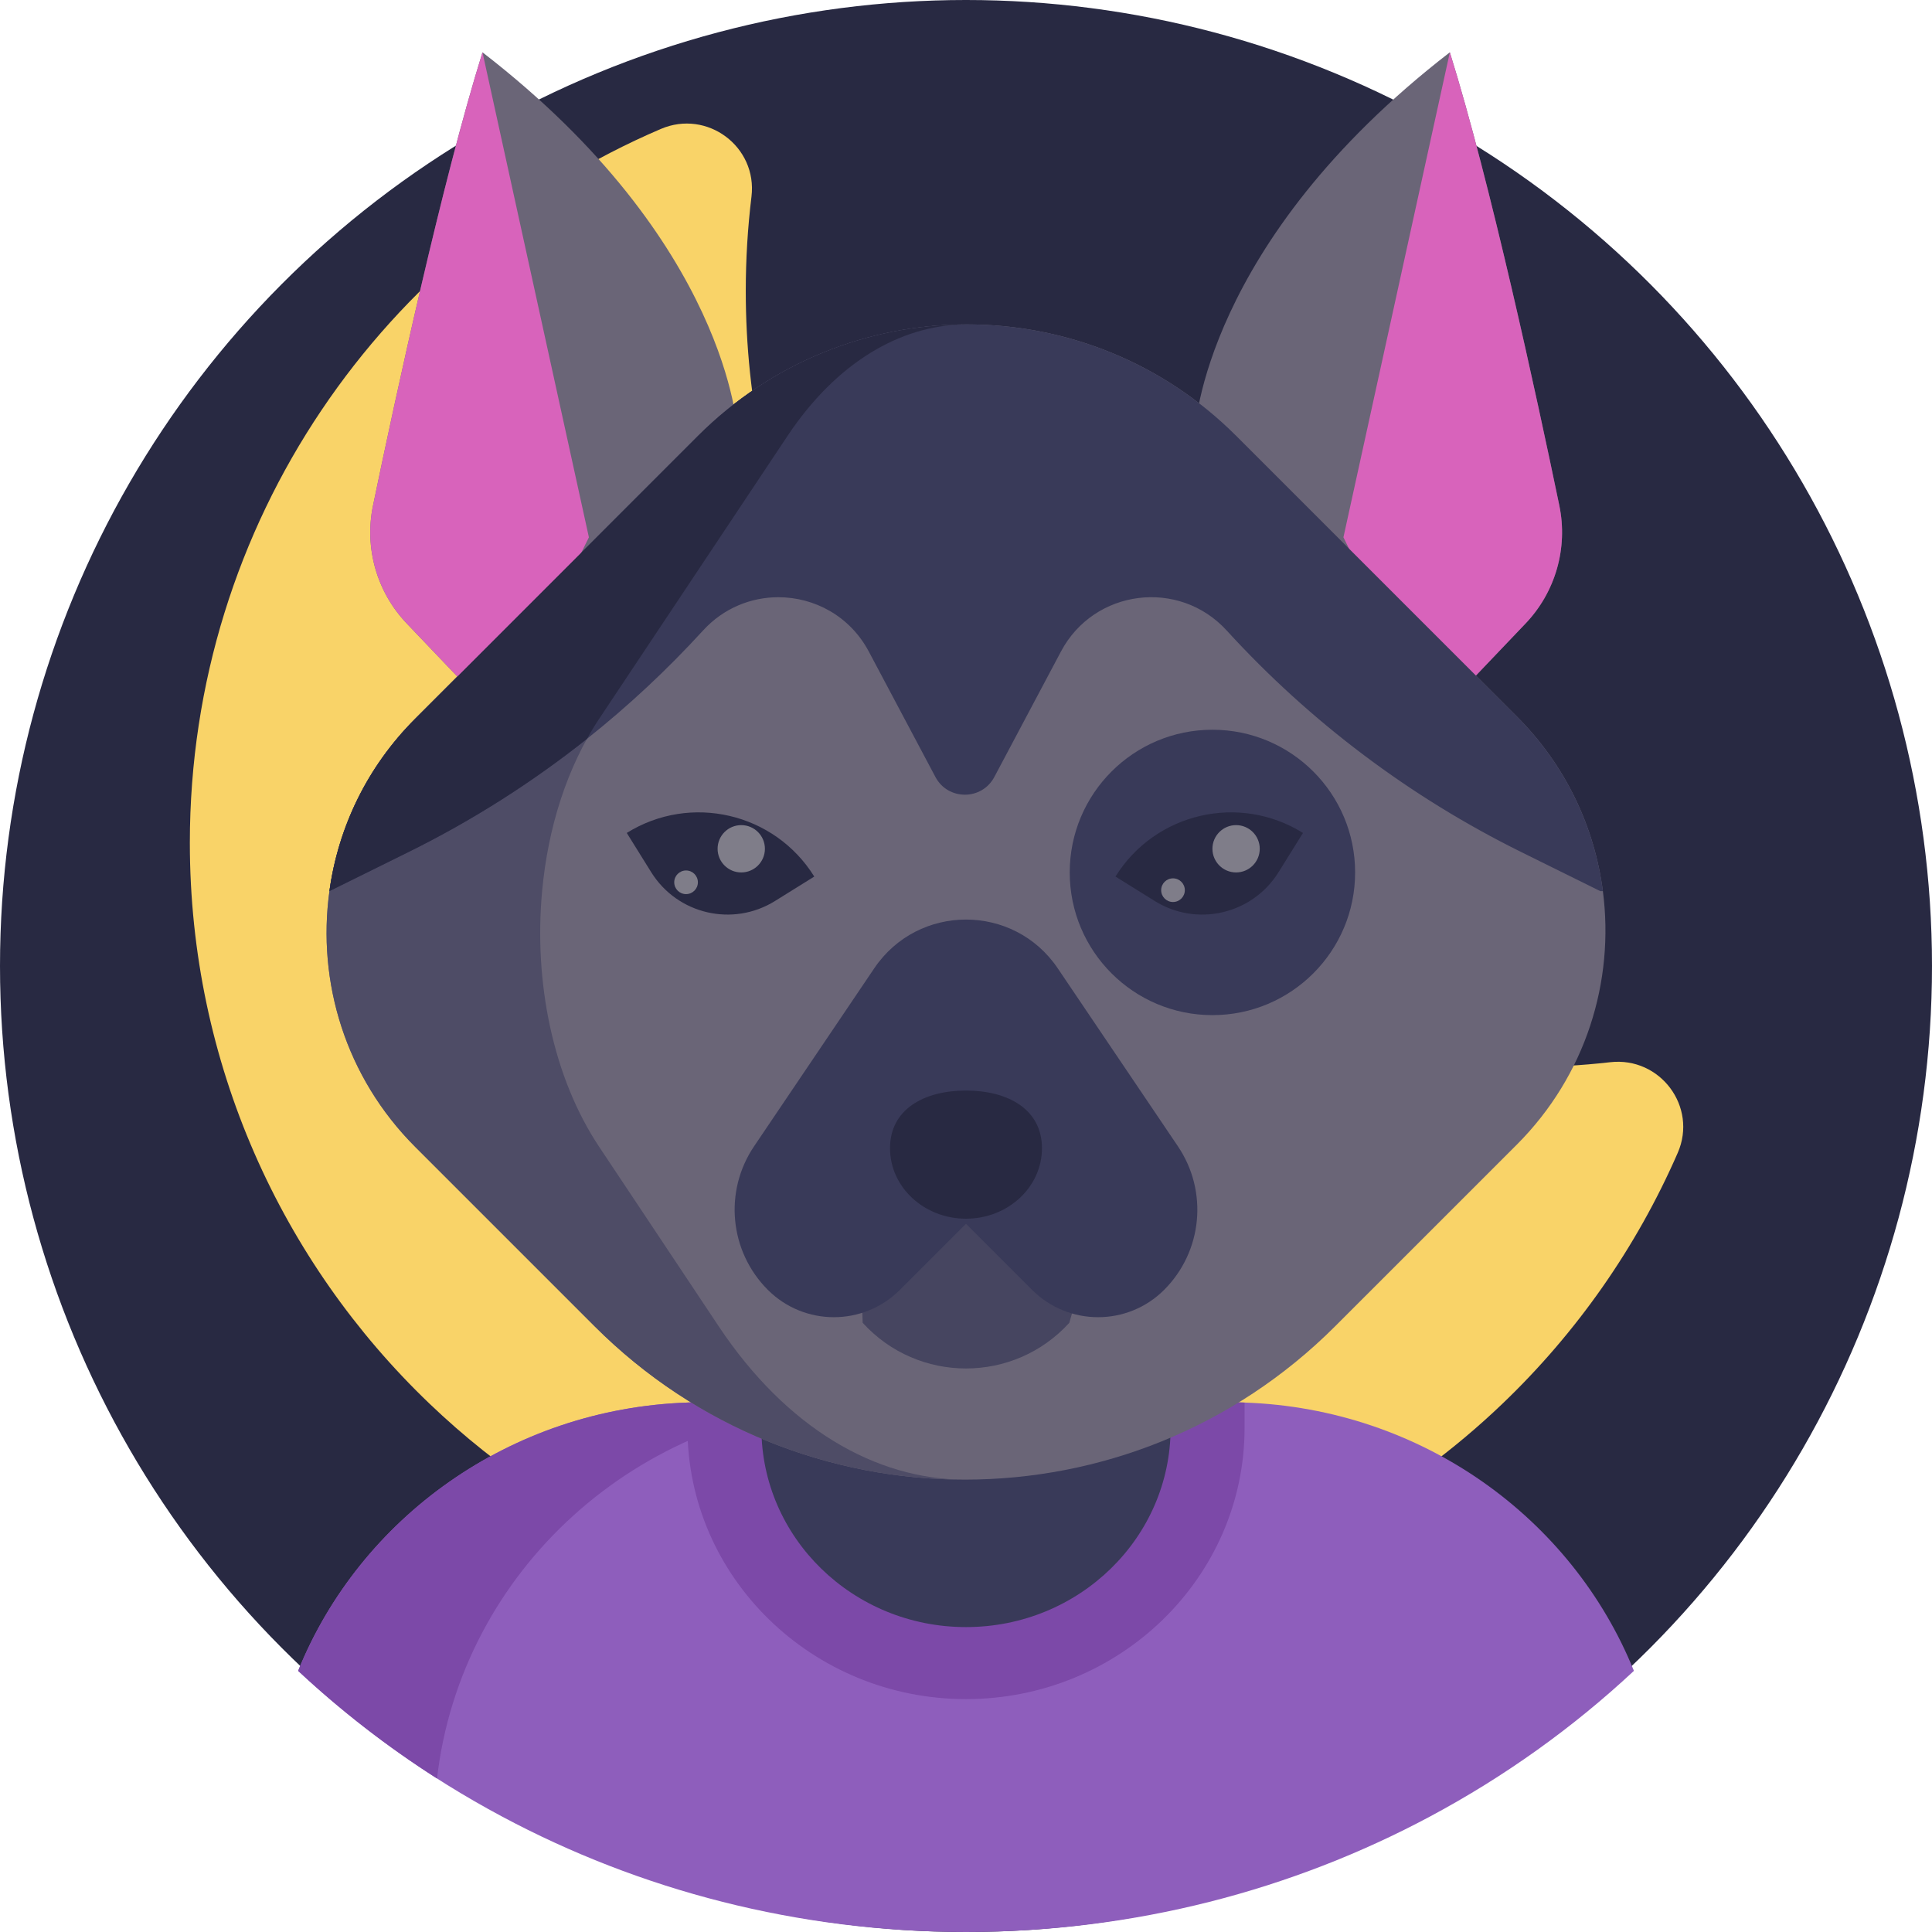
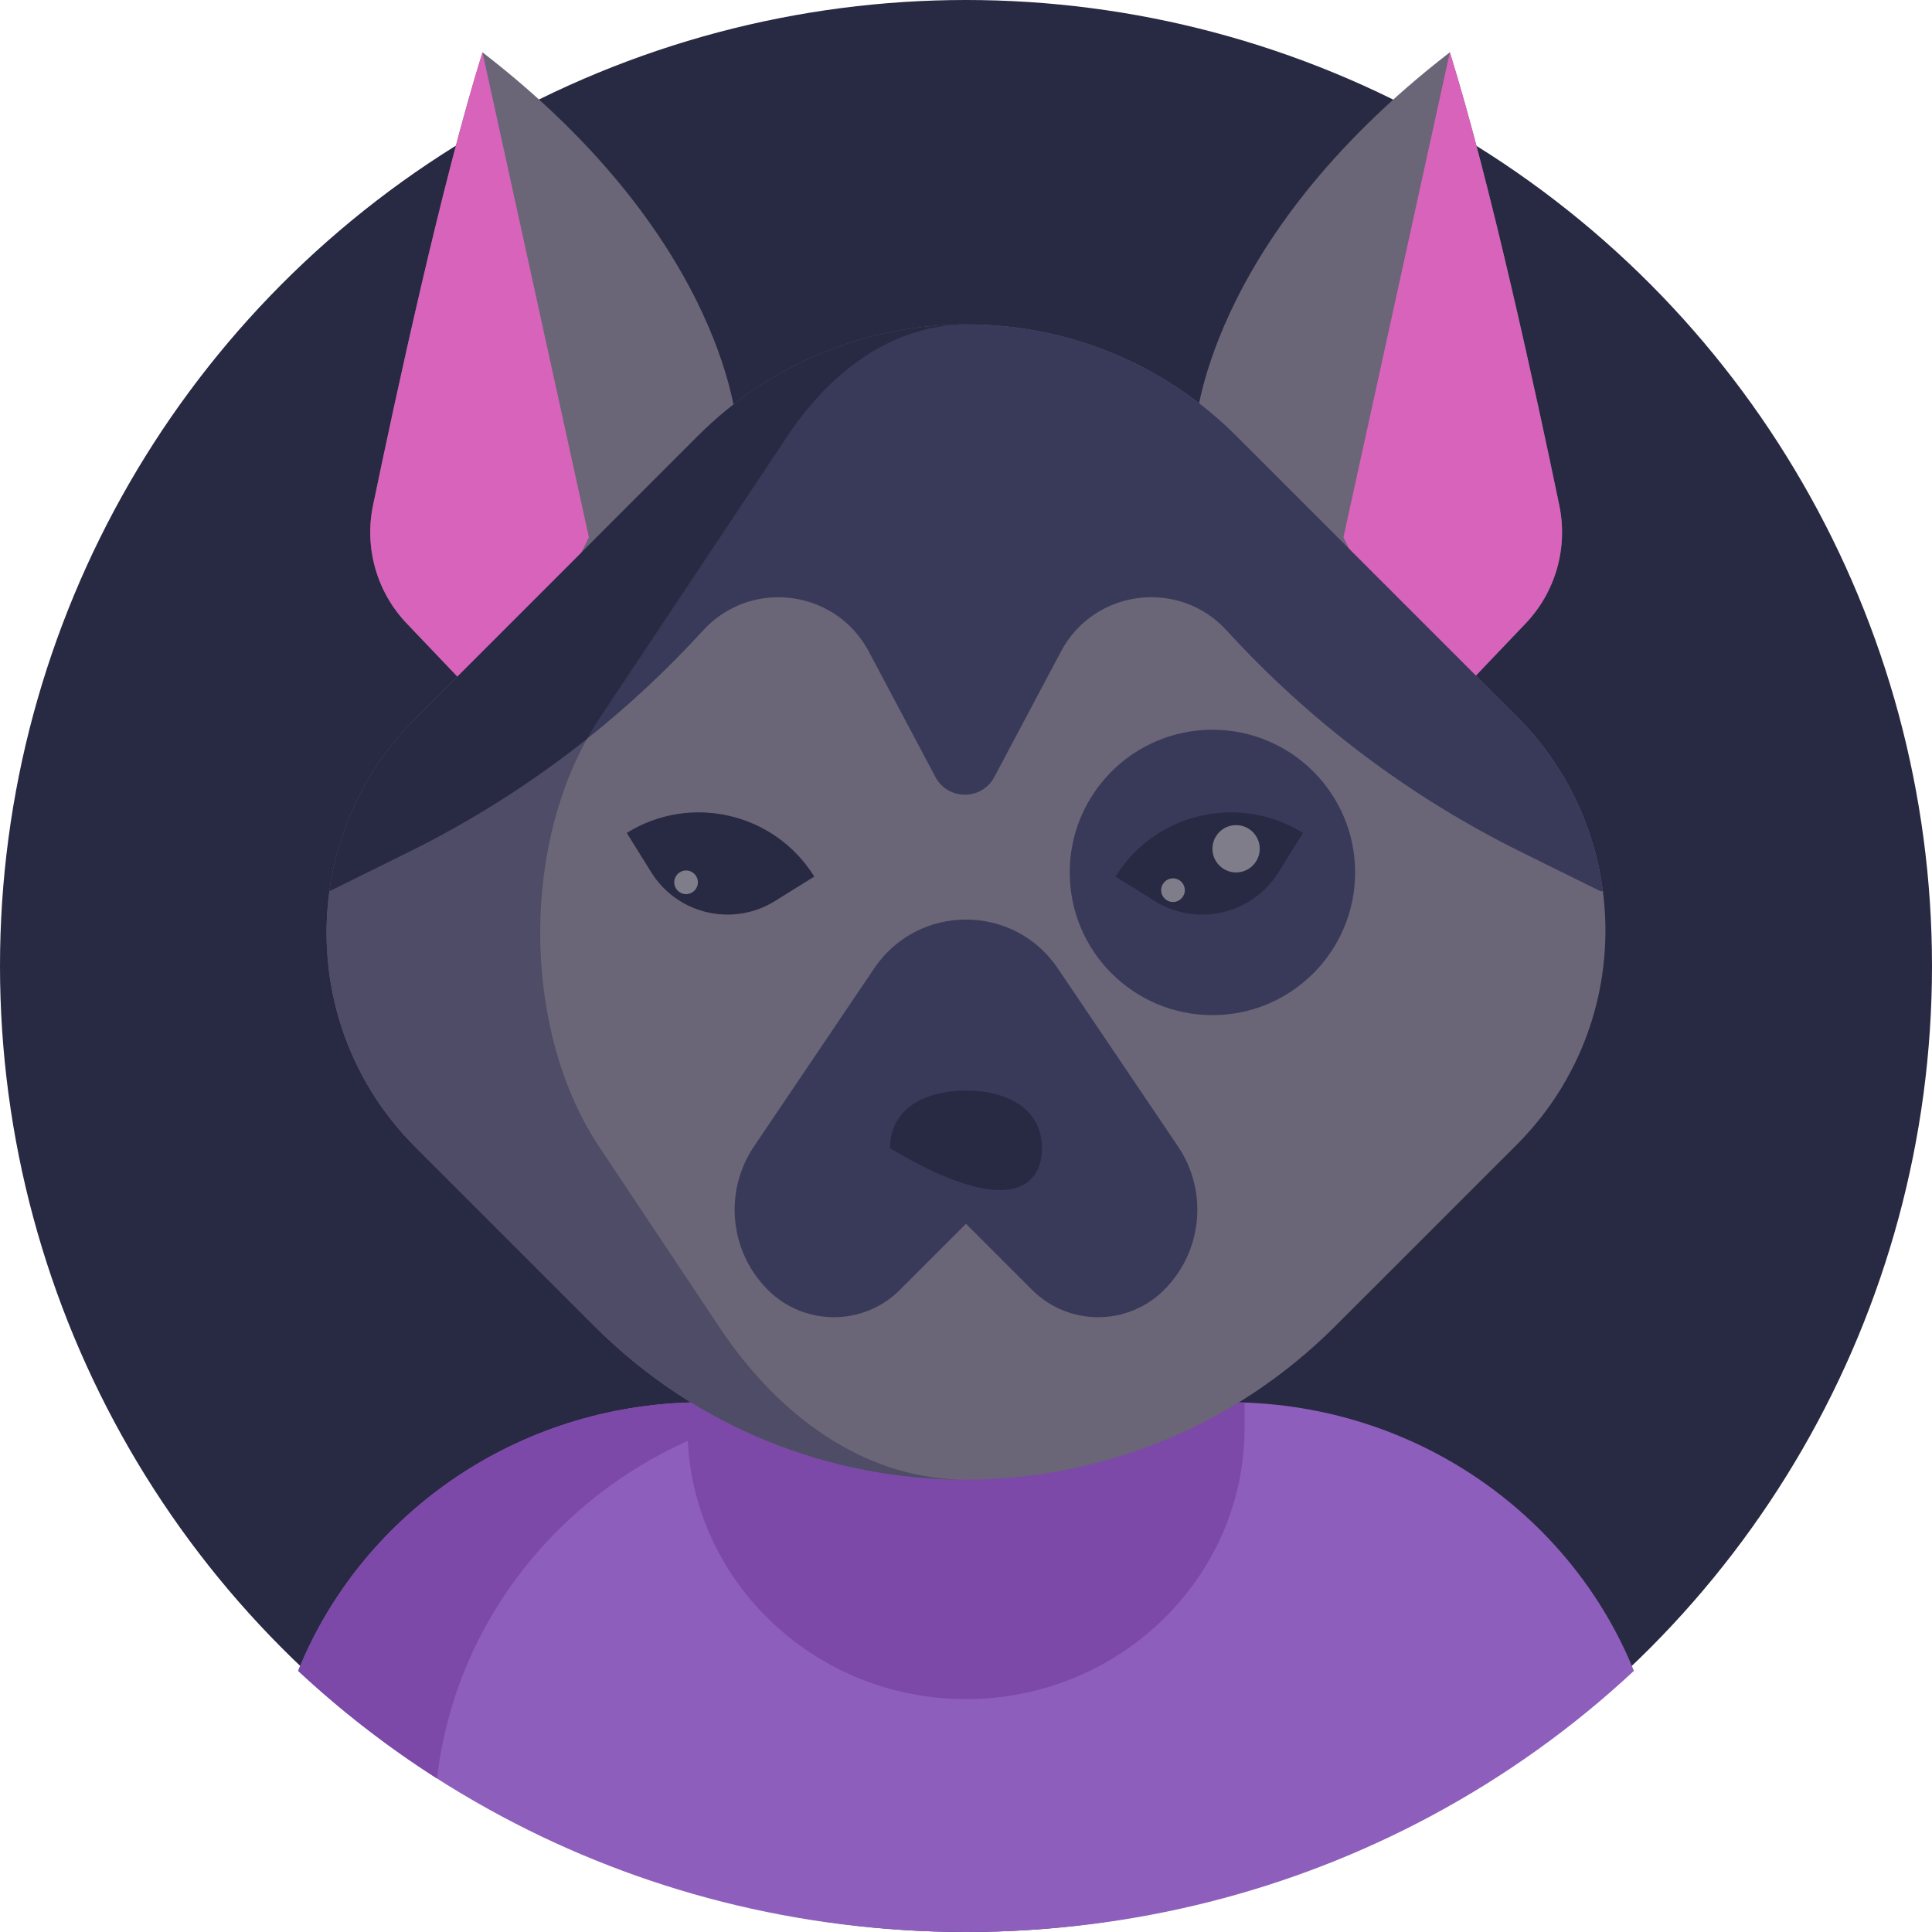
<svg xmlns="http://www.w3.org/2000/svg" version="1.1" id="Capa_1" x="0px" y="0px" viewBox="0 0 511.999 511.999" style="enable-background:new 0 0 511.999 511.999;" xml:space="preserve">
  <circle style="fill:#282942;" cx="255.999" cy="255.999" r="255.999" />
-   <path style="fill:#F9D368;" d="M403.323,282.814c-35.815,0-69.489-9.151-98.814-25.253c-4.727-2.586-9.335-5.356-13.819-8.303  c-10.579-6.927-20.477-14.818-29.577-23.532c-39.114-37.434-63.477-90.175-63.477-148.598c0-8.467,0.514-16.813,1.511-25.011  c1.612-13.258-11.742-23.198-24.02-17.943C101.733,65.588,50.31,138.464,50.31,223.352c0,58.423,24.364,111.163,63.477,148.598  c9.101,8.714,18.998,16.607,29.577,23.532c4.484,2.947,9.092,5.718,13.819,8.303c29.325,16.103,62.999,25.253,98.814,25.253  s69.505-9.16,98.83-25.261c15.85-8.698,30.434-19.418,43.387-31.827c19.557-18.721,35.423-41.265,46.401-66.431  c5.327-12.213-4.647-25.528-17.885-24.025C419.048,282.365,411.238,282.814,403.323,282.814z" />
  <path style="fill:#8E5EBC;" d="M433.002,442.792c-16.123,15.042-34.273,28.039-53.999,38.583  c-36.498,19.521-78.429,30.624-123.003,30.624s-86.485-11.094-122.982-30.614c-19.728-10.534-37.876-23.54-54.01-38.593  c16.374-40.487,56.193-69.472,103.172-71.1c1.379-0.061,2.779-0.092,4.18-0.092h139.293c1.4,0,2.8,0.03,4.18,0.092  C376.807,373.321,416.628,402.307,433.002,442.792z" />
  <g>
    <path style="fill:#7C49A8;" d="M230.44,371.602c-1.411,0-2.811,0.03-4.18,0.092c-57.426,1.984-104.154,44.863-110.444,99.628   c-13.166-8.397-25.485-17.963-36.812-28.528c16.374-40.487,56.193-69.472,103.172-71.1c1.379-0.061,2.779-0.092,4.18-0.092H230.44z   " />
    <path style="fill:#7C49A8;" d="M329.827,371.696v6.679c0,39.658-33.108,71.906-73.823,71.906s-73.823-32.248-73.823-71.906v-6.679   c1.371-0.064,2.775-0.095,4.18-0.095h139.288C327.051,371.6,328.455,371.632,329.827,371.696z" />
  </g>
-   <path style="fill:#393A59;" d="M310.228,321.636v56.74c0,29.17-24.278,52.818-54.227,52.818l0,0  c-29.949,0-54.227-23.648-54.227-52.818v-56.74H310.228z" />
  <path style="fill:#6A6577;" d="M401.963,303.349l-48.127,48.116c-54.2,54.2-142.077,54.2-196.276,0l-47.522-47.522  c-18.484-18.484-26.065-43.753-22.731-67.79c2.304-16.721,9.874-32.839,22.731-45.685l74.945-74.957  c39.389-39.379,103.24-39.379,142.629,0l74.351,74.351c13.006,13.006,20.607,29.367,22.816,46.3  C427.899,260.032,420.287,285.014,401.963,303.349z" />
  <path style="fill:#4E4C66;" d="M255.702,392.118c-35.516,0-71.042-13.552-98.137-40.657l-47.522-47.522  c-18.484-18.484-26.07-43.75-22.737-67.782c2.309-16.729,9.874-32.841,22.737-45.683l74.94-74.961  c19.623-19.613,45.317-29.466,71.032-29.539c-17.126,0.073-34.241,9.927-47.302,29.539l-49.915,74.961  c-8.558,12.842-13.594,28.954-15.13,45.683c-2.226,24.033,2.821,49.298,15.13,67.782l31.65,47.522  C208.472,378.534,232.087,392.087,255.702,392.118z" />
-   <path style="fill:#464560;" d="M228.619,350.555c14.685,16.139,40.074,16.139,54.759,0l10.843-38.065l-39.283-10.617l-27.073,27.073  L228.619,350.555z" />
  <g>
    <path style="fill:#6A6577;" d="M195.383,114.061c0,0-2.162-49.693-67.517-100.194c-10.738,34.363-23.03,91.24-29.016,120.117   c-2.332,11.248,1.013,22.923,8.939,31.237l17.782,18.651" />
    <path style="fill:#6A6577;" d="M404.298,165.222l-17.783,18.653l-19.737-19.737l-50.081-50.081c0,0,2.166-49.688,67.524-100.193   c10.734,34.368,23.028,91.242,29.017,120.121C415.563,145.23,412.219,156.909,404.298,165.222z" />
  </g>
  <circle style="fill:#393A59;" cx="321.305" cy="231.204" r="37.815" />
  <path style="fill:#D863BB;" d="M404.298,165.222l-17.783,18.653l-19.737-19.737l-10.755-21.743l28.199-128.529  c10.734,34.368,23.028,91.242,29.017,120.121C415.563,145.23,412.219,156.909,404.298,165.222z" />
  <g>
    <path style="fill:#393A59;" d="M424.781,236.167h-0.679l-20.94-10.355c-14.723-7.283-28.703-15.893-41.764-25.725   c-13.072-9.832-25.245-20.877-36.31-32.998c-12.622-13.824-35.14-10.982-43.917,5.559l-17.669,33.269   c-3.323,6.248-12.278,6.248-15.6,0l-17.669-33.269c-5.005-9.404-14.43-14.378-23.959-14.378c-7.22,0-14.503,2.853-19.958,8.819   c-9.498,10.386-19.78,19.989-30.762,28.714c-14.639,11.63-30.49,21.692-47.323,30.009l-20.929,10.344   c2.309-16.729,9.874-32.841,22.737-45.683l74.94-74.961c19.487-19.477,44.951-29.33,70.478-29.529   c0.167-0.01,0.334-0.01,0.502-0.01h0.052c25.913-0.073,51.837,9.78,71.596,29.539l74.355,74.355   C414.97,202.867,422.566,219.23,424.781,236.167z" />
    <path style="fill:#393A59;" d="M255.998,324.314l17.506,17.506c9.668,9.668,25.343,9.668,35.011,0l0,0   c10.165-10.165,11.697-26.11,3.653-38.024l-31.854-47.181c-11.633-17.23-37-17.23-48.633,0l-31.854,47.181   c-8.044,11.914-6.512,27.859,3.653,38.024l0,0c9.668,9.668,25.343,9.668,35.011,0L255.998,324.314z" />
  </g>
-   <path style="fill:#282942;" d="M276.13,304.289c0-10.315-9.013-15.282-20.133-15.282c-11.12,0-20.133,4.966-20.133,15.282  c0,10.315,9.013,18.678,20.133,18.678C267.117,322.967,276.13,314.605,276.13,304.289z" />
+   <path style="fill:#282942;" d="M276.13,304.289c0-10.315-9.013-15.282-20.133-15.282c-11.12,0-20.133,4.966-20.133,15.282  C267.117,322.967,276.13,314.605,276.13,304.289z" />
  <path style="fill:#D863BB;" d="M107.789,165.222l17.783,18.653l19.737-19.737l10.755-21.743L127.866,13.866  c-10.734,34.368-23.028,91.242-29.017,120.121C96.525,145.23,99.869,156.909,107.789,165.222z" />
  <g>
    <path style="fill:#282942;" d="M215.791,232.297L215.791,232.297l-10.404,6.476c-11.168,6.953-25.858,3.535-32.811-7.633   l-6.476-10.404l0,0C183.013,210.207,205.261,215.383,215.791,232.297z" />
    <path style="fill:#282942;" d="M295.61,232.297L295.61,232.297l10.404,6.476c11.168,6.953,25.858,3.535,32.811-7.633l6.476-10.404   l0,0C328.388,210.207,306.14,215.383,295.61,232.297z" />
  </g>
  <g>
    <circle style="fill:#7F7D89;" cx="327.575" cy="224.935" r="6.269" />
    <circle style="fill:#7F7D89;" cx="310.856" cy="235.906" r="3.135" />
-     <circle style="fill:#7F7D89;" cx="196.44" cy="224.935" r="6.269" />
    <circle style="fill:#7F7D89;" cx="181.812" cy="233.816" r="3.135" />
  </g>
  <path style="fill:#282942;" d="M255.456,85.984c-16.938,0.272-33.823,10.125-46.749,29.529l-49.915,74.961  c-1.149,1.724-2.226,3.5-3.239,5.329c-14.639,11.63-30.49,21.692-47.323,30.009l-20.929,10.344  c2.309-16.729,9.874-32.841,22.737-45.683l74.94-74.961C204.465,96.036,229.929,86.183,255.456,85.984z" />
  <g>
</g>
  <g>
</g>
  <g>
</g>
  <g>
</g>
  <g>
</g>
  <g>
</g>
  <g>
</g>
  <g>
</g>
  <g>
</g>
  <g>
</g>
  <g>
</g>
  <g>
</g>
  <g>
</g>
  <g>
</g>
  <g>
</g>
</svg>